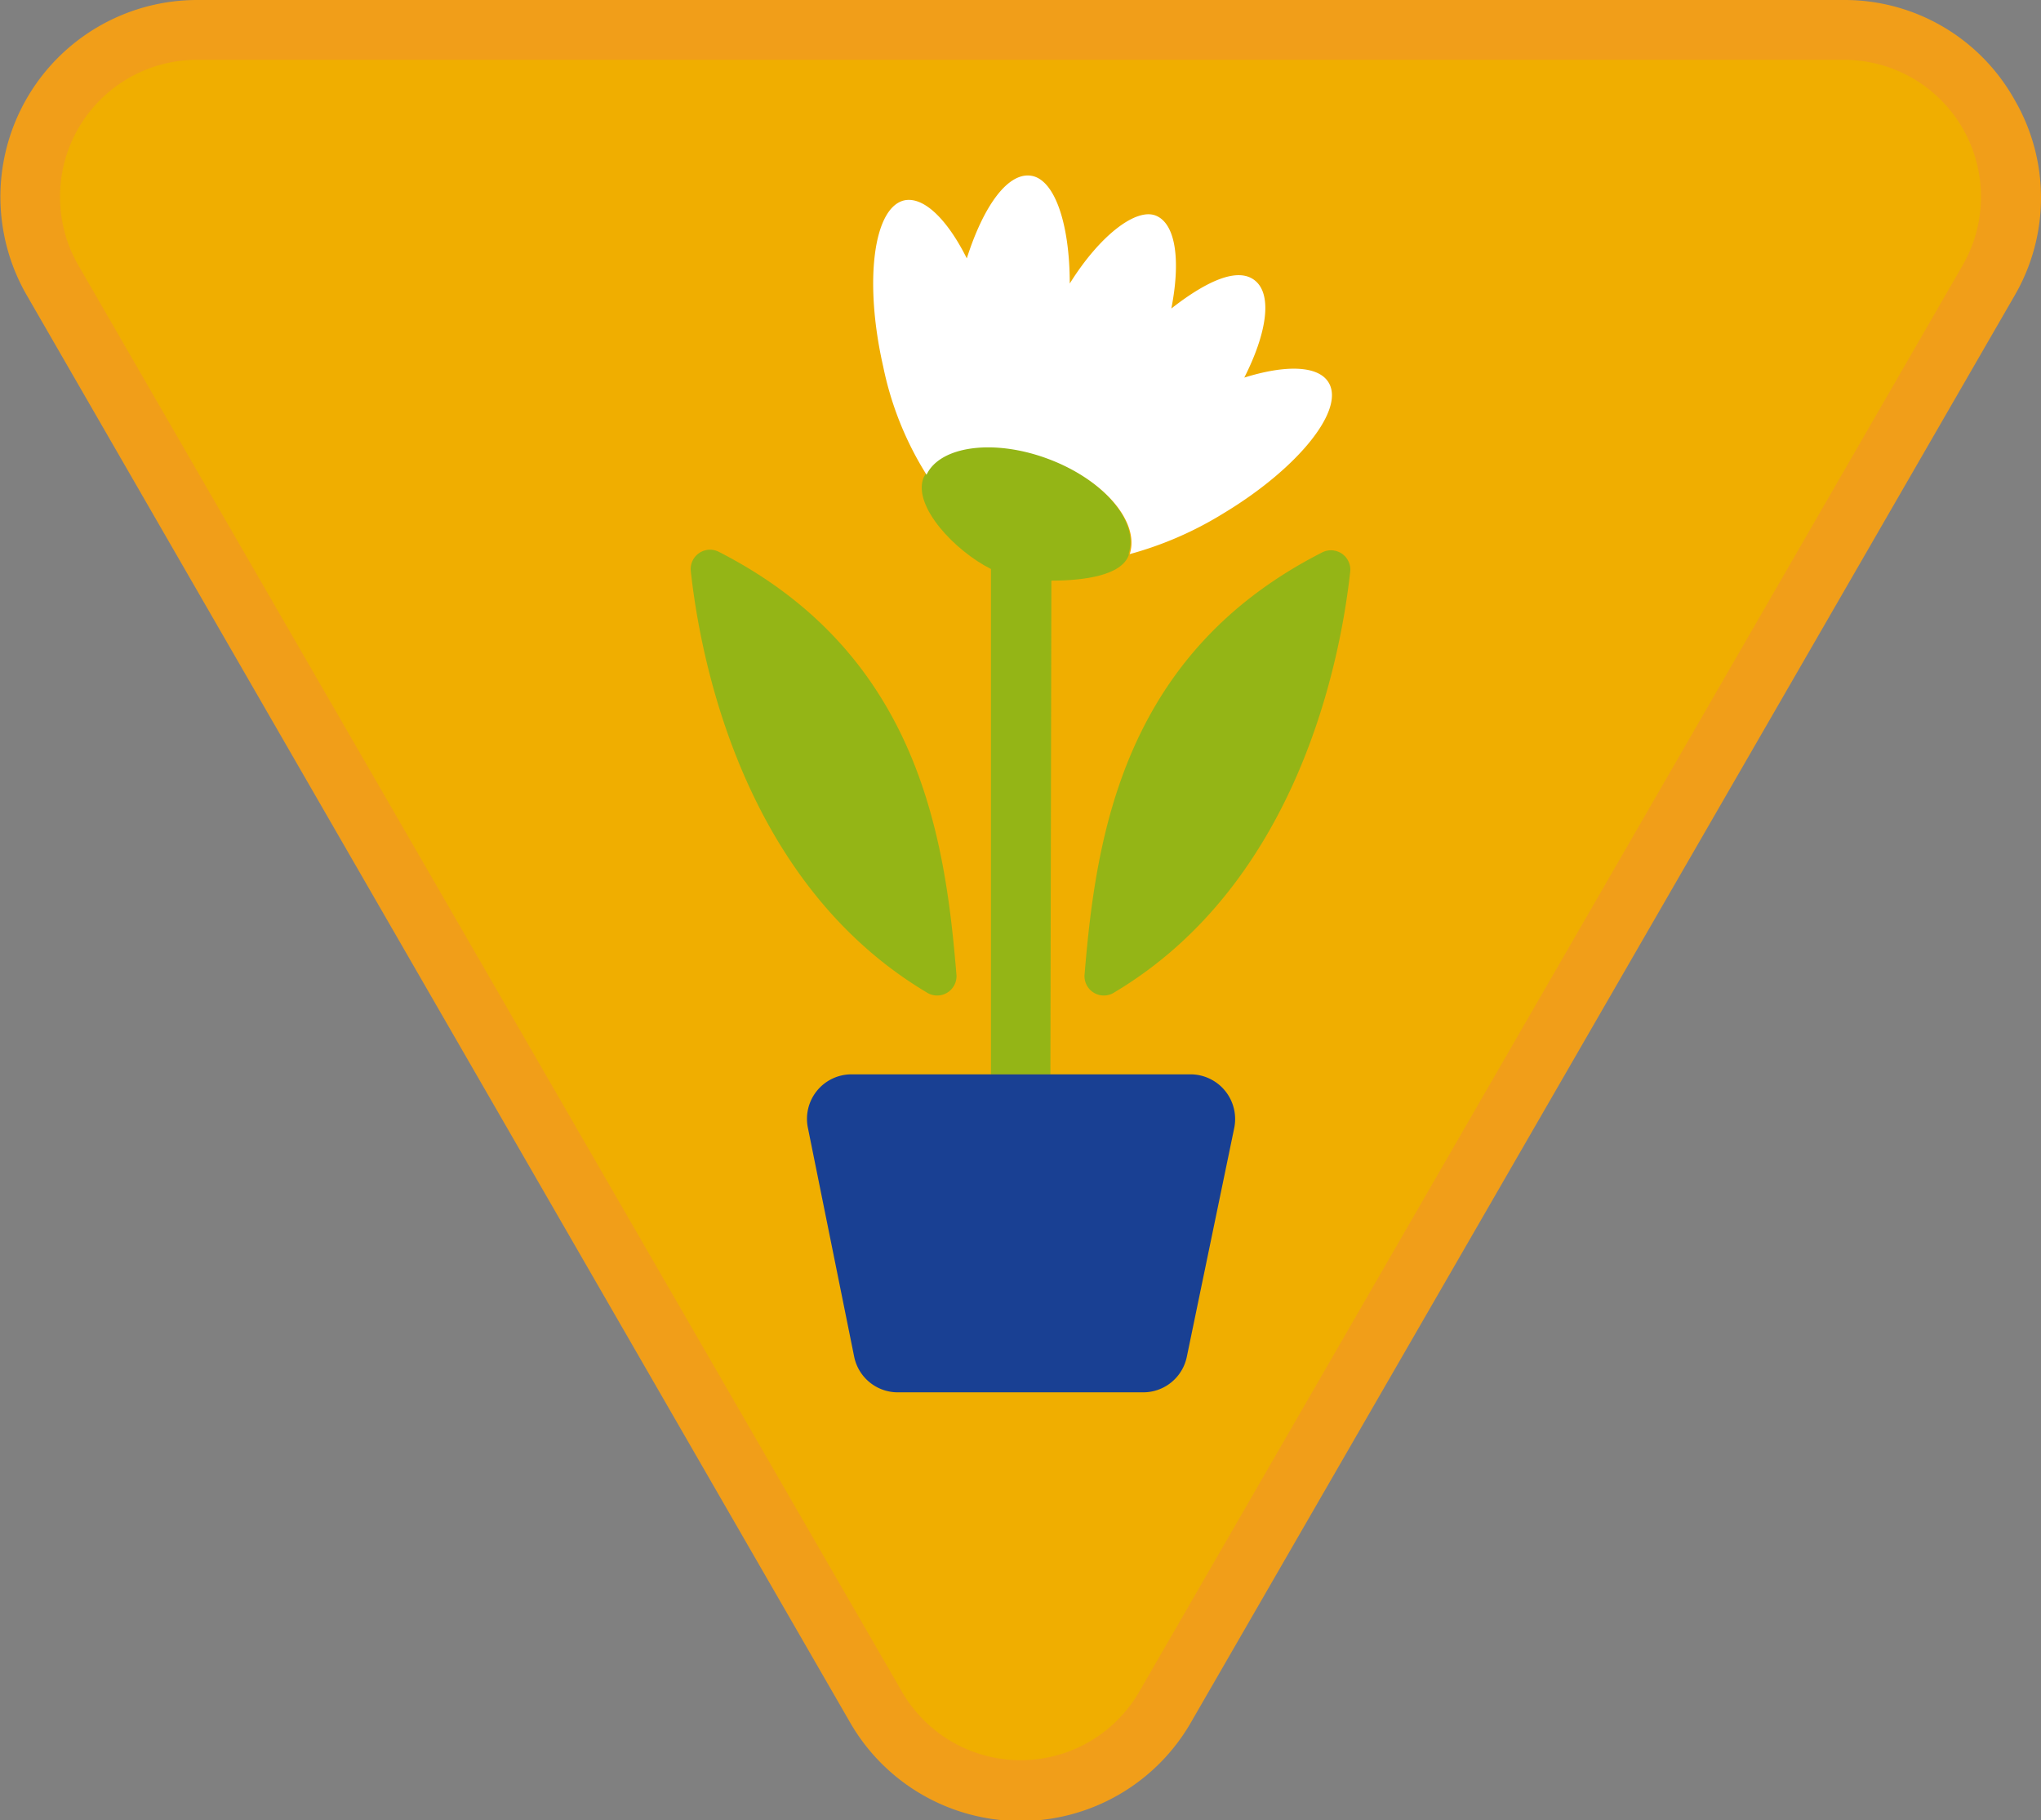
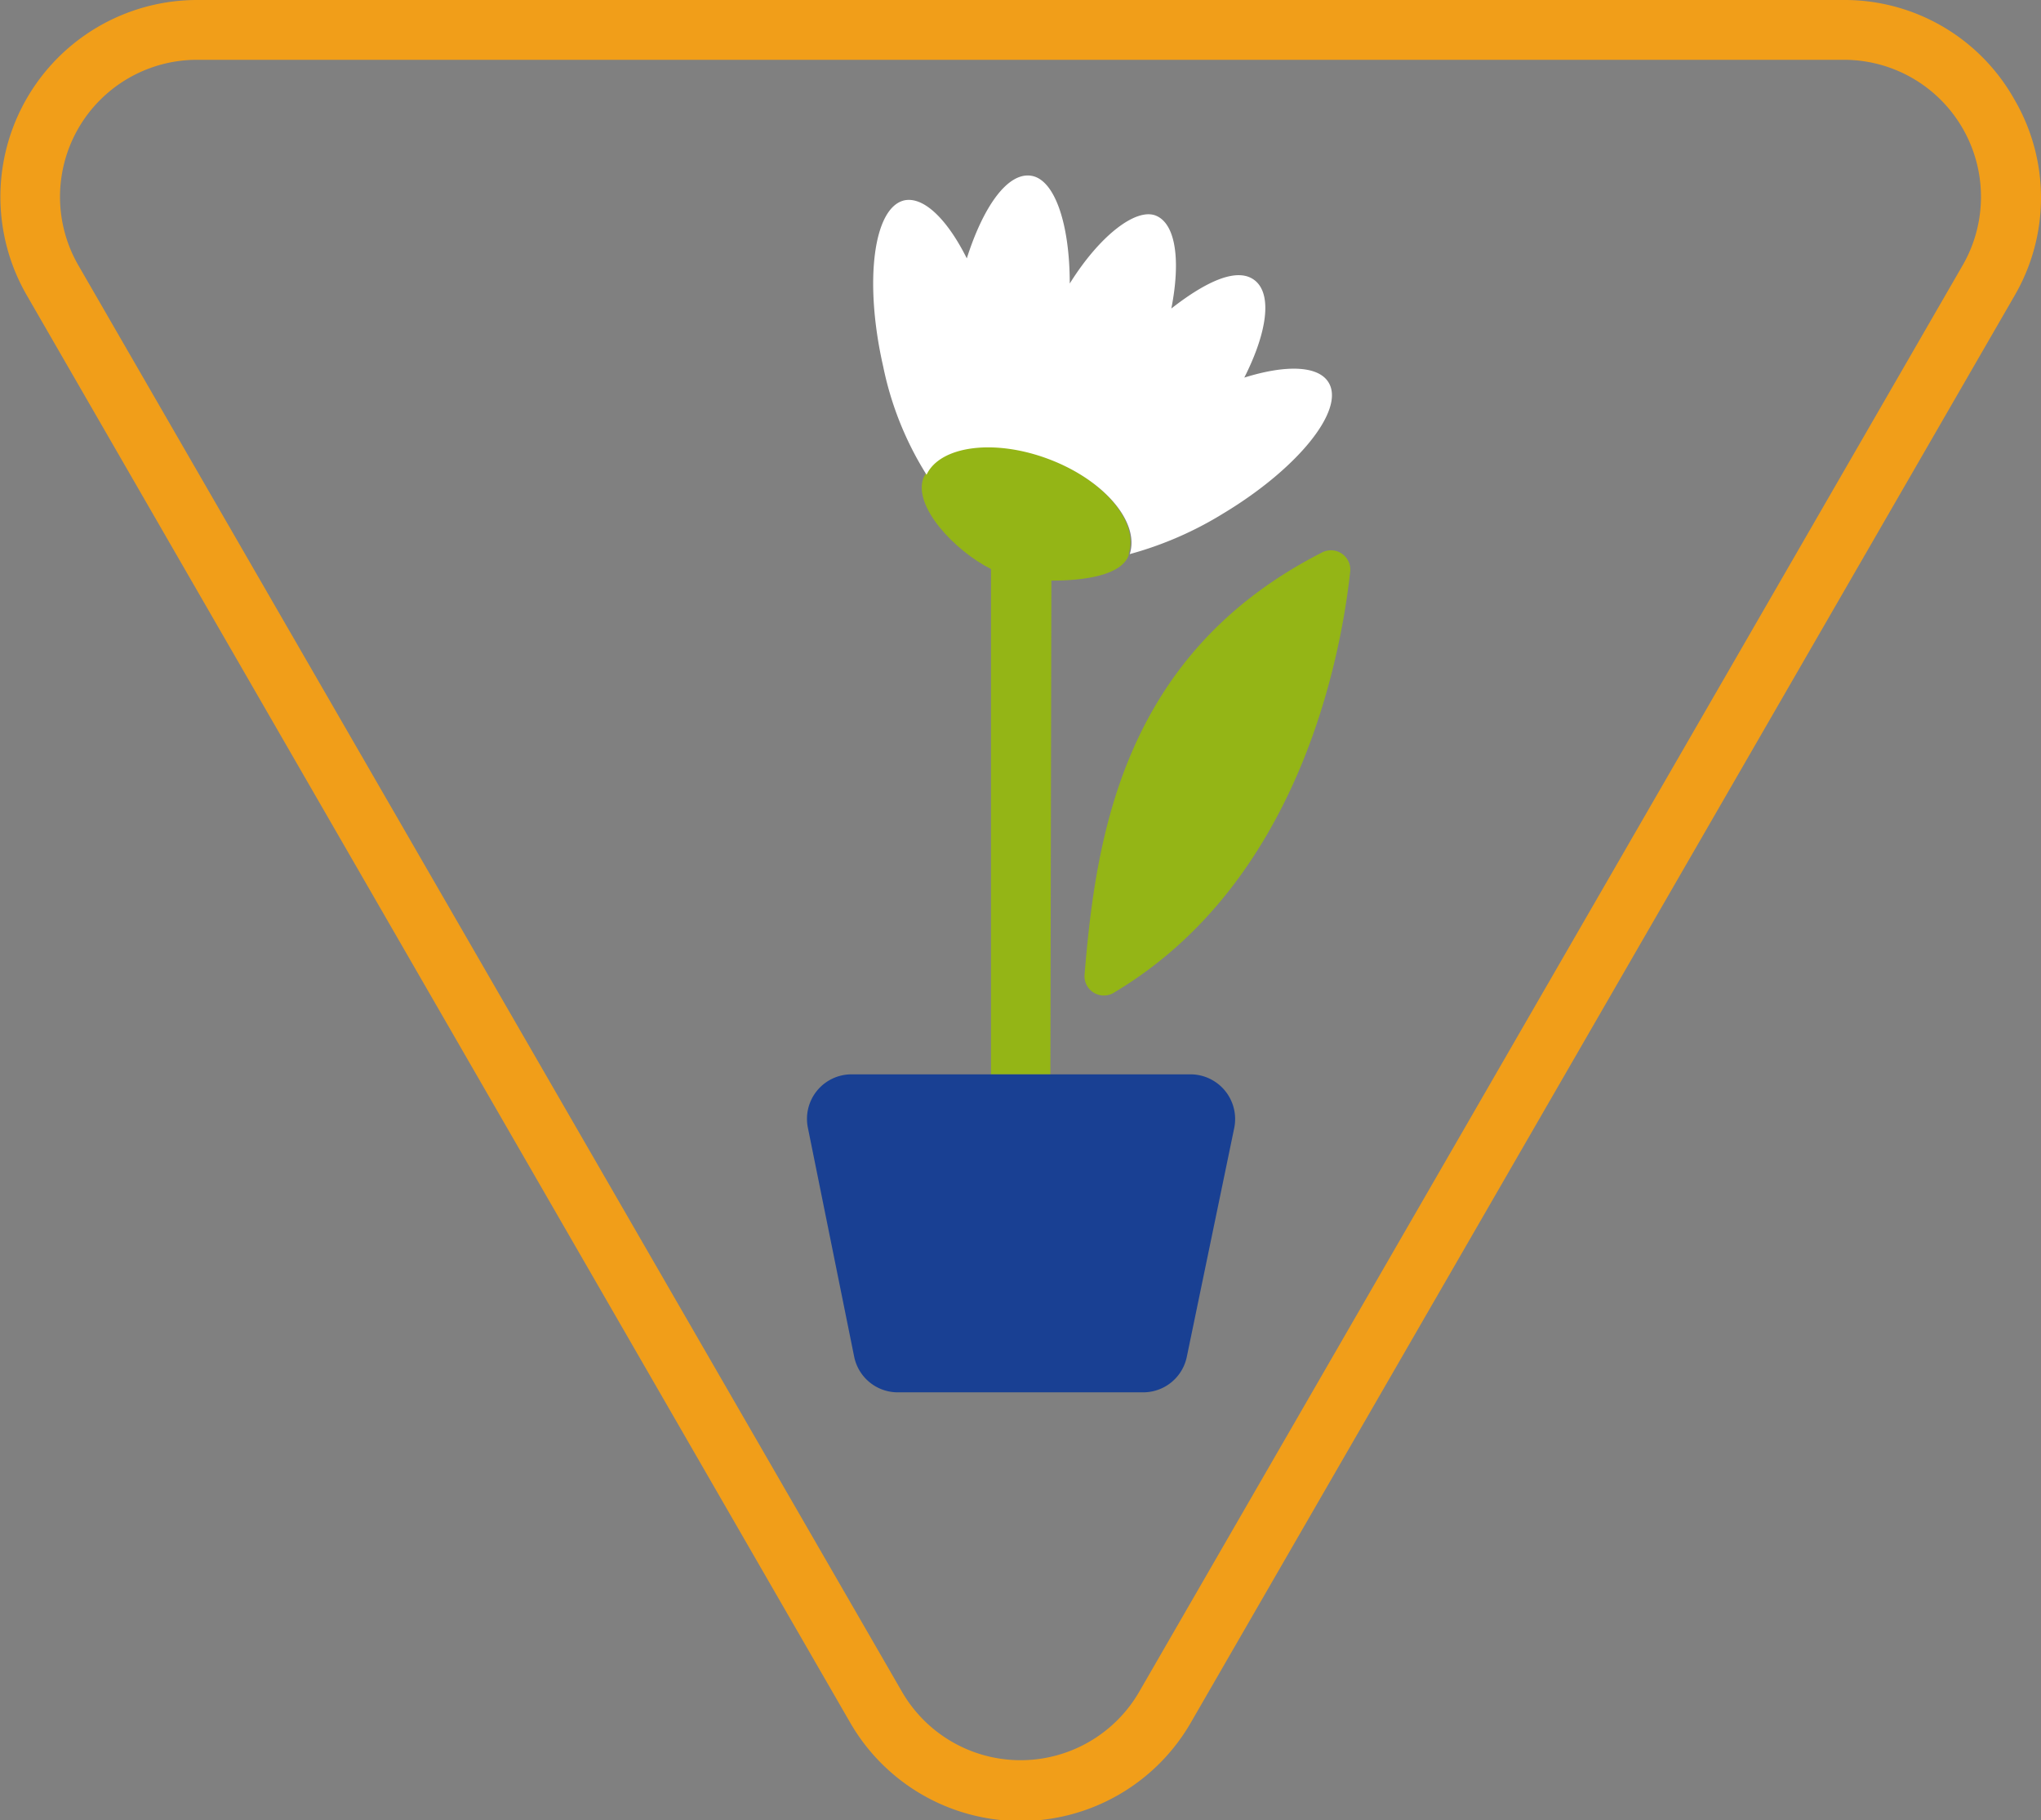
<svg xmlns="http://www.w3.org/2000/svg" id="Warstwa_1" data-name="Warstwa 1" viewBox="0 0 105.47 94.04">
  <rect x="0" y="0" width="105.47" height="94.04" fill="#808080" stroke="none" />
  <defs>
    <style>.cls-1{fill:#f0ae00;}.cls-2{fill:#f19e19;}.cls-3{fill:#94b516;}.cls-4{fill:#fff;}.cls-5{fill:#194093;}</style>
  </defs>
  <title>sprawnosci-zuchowe</title>
-   <path class="cls-1" d="M52.74,92.49a8.54,8.54,0,0,1-7.47-4.31L2.72,14.48A8.62,8.62,0,0,1,10.18,1.54H95.29a8.63,8.63,0,0,1,7.47,12.94L60.2,88.18a8.53,8.53,0,0,1-7.46,4.31" />
  <path class="cls-2" d="M95.29,3.09a7.08,7.08,0,0,1,6.13,10.62L58.87,87.41a7.08,7.08,0,0,1-12.26,0L4.05,13.71A7.08,7.08,0,0,1,10.18,3.09H95.29m0-3.09H10.18a10.17,10.17,0,0,0-8.8,15.25L43.93,89a10.16,10.16,0,0,0,17.61,0l42.55-73.7a10.06,10.06,0,0,0,0-10.17A10.06,10.06,0,0,0,95.29,0" />
  <path class="cls-3" d="M54.33,30c1.71,0,3.63-.27,4-1.32l0-.09c.53-1.65-1.32-3.83-4.19-4.91s-5.62-.67-6.35.88c0,0-.05.08-.07.13-.56,1.47,1.63,3.78,3.49,4.71V55.51h3.07Z" />
  <path class="cls-4" d="M54.19,23.72c2.87,1.08,4.72,3.26,4.19,4.91a18.4,18.4,0,0,0,4.85-2.11c3.85-2.32,6.28-5.34,5.43-6.75-.53-.89-2.22-.93-4.36-.26,1.17-2.31,1.45-4.26.57-5s-2.51,0-4.34,1.43c.48-2.45.24-4.35-.78-4.79s-2.91,1-4.47,3.5c0-3.09-.78-5.39-2-5.57s-2.47,1.6-3.32,4.27c-1-2-2.21-3.2-3.22-3-1.61.36-2.1,4.21-1.1,8.59a16.84,16.84,0,0,0,2.24,5.59C48.57,23.05,51.35,22.65,54.19,23.72Z" />
-   <path class="cls-3" d="M47.86,51.26a1,1,0,0,0,1.56-.95c-.59-7.16-2-16.53-12.24-21.78a1,1,0,0,0-1.48,1C36.19,34,38.36,45.58,47.86,51.26Z" />
  <path class="cls-3" d="M56.05,50.31a1,1,0,0,0,1.56.95c9.5-5.68,11.67-17.25,12.16-21.7a1,1,0,0,0-1.48-1C58.06,33.78,56.64,43.15,56.05,50.31Z" />
  <path class="cls-5" d="M61.52,55.51H44a2.3,2.3,0,0,0-2.25,2.77L44.14,70.1a2.3,2.3,0,0,0,2.26,1.84H59.08a2.3,2.3,0,0,0,2.25-1.84l2.45-11.82A2.31,2.31,0,0,0,61.52,55.51Z" />
</svg>